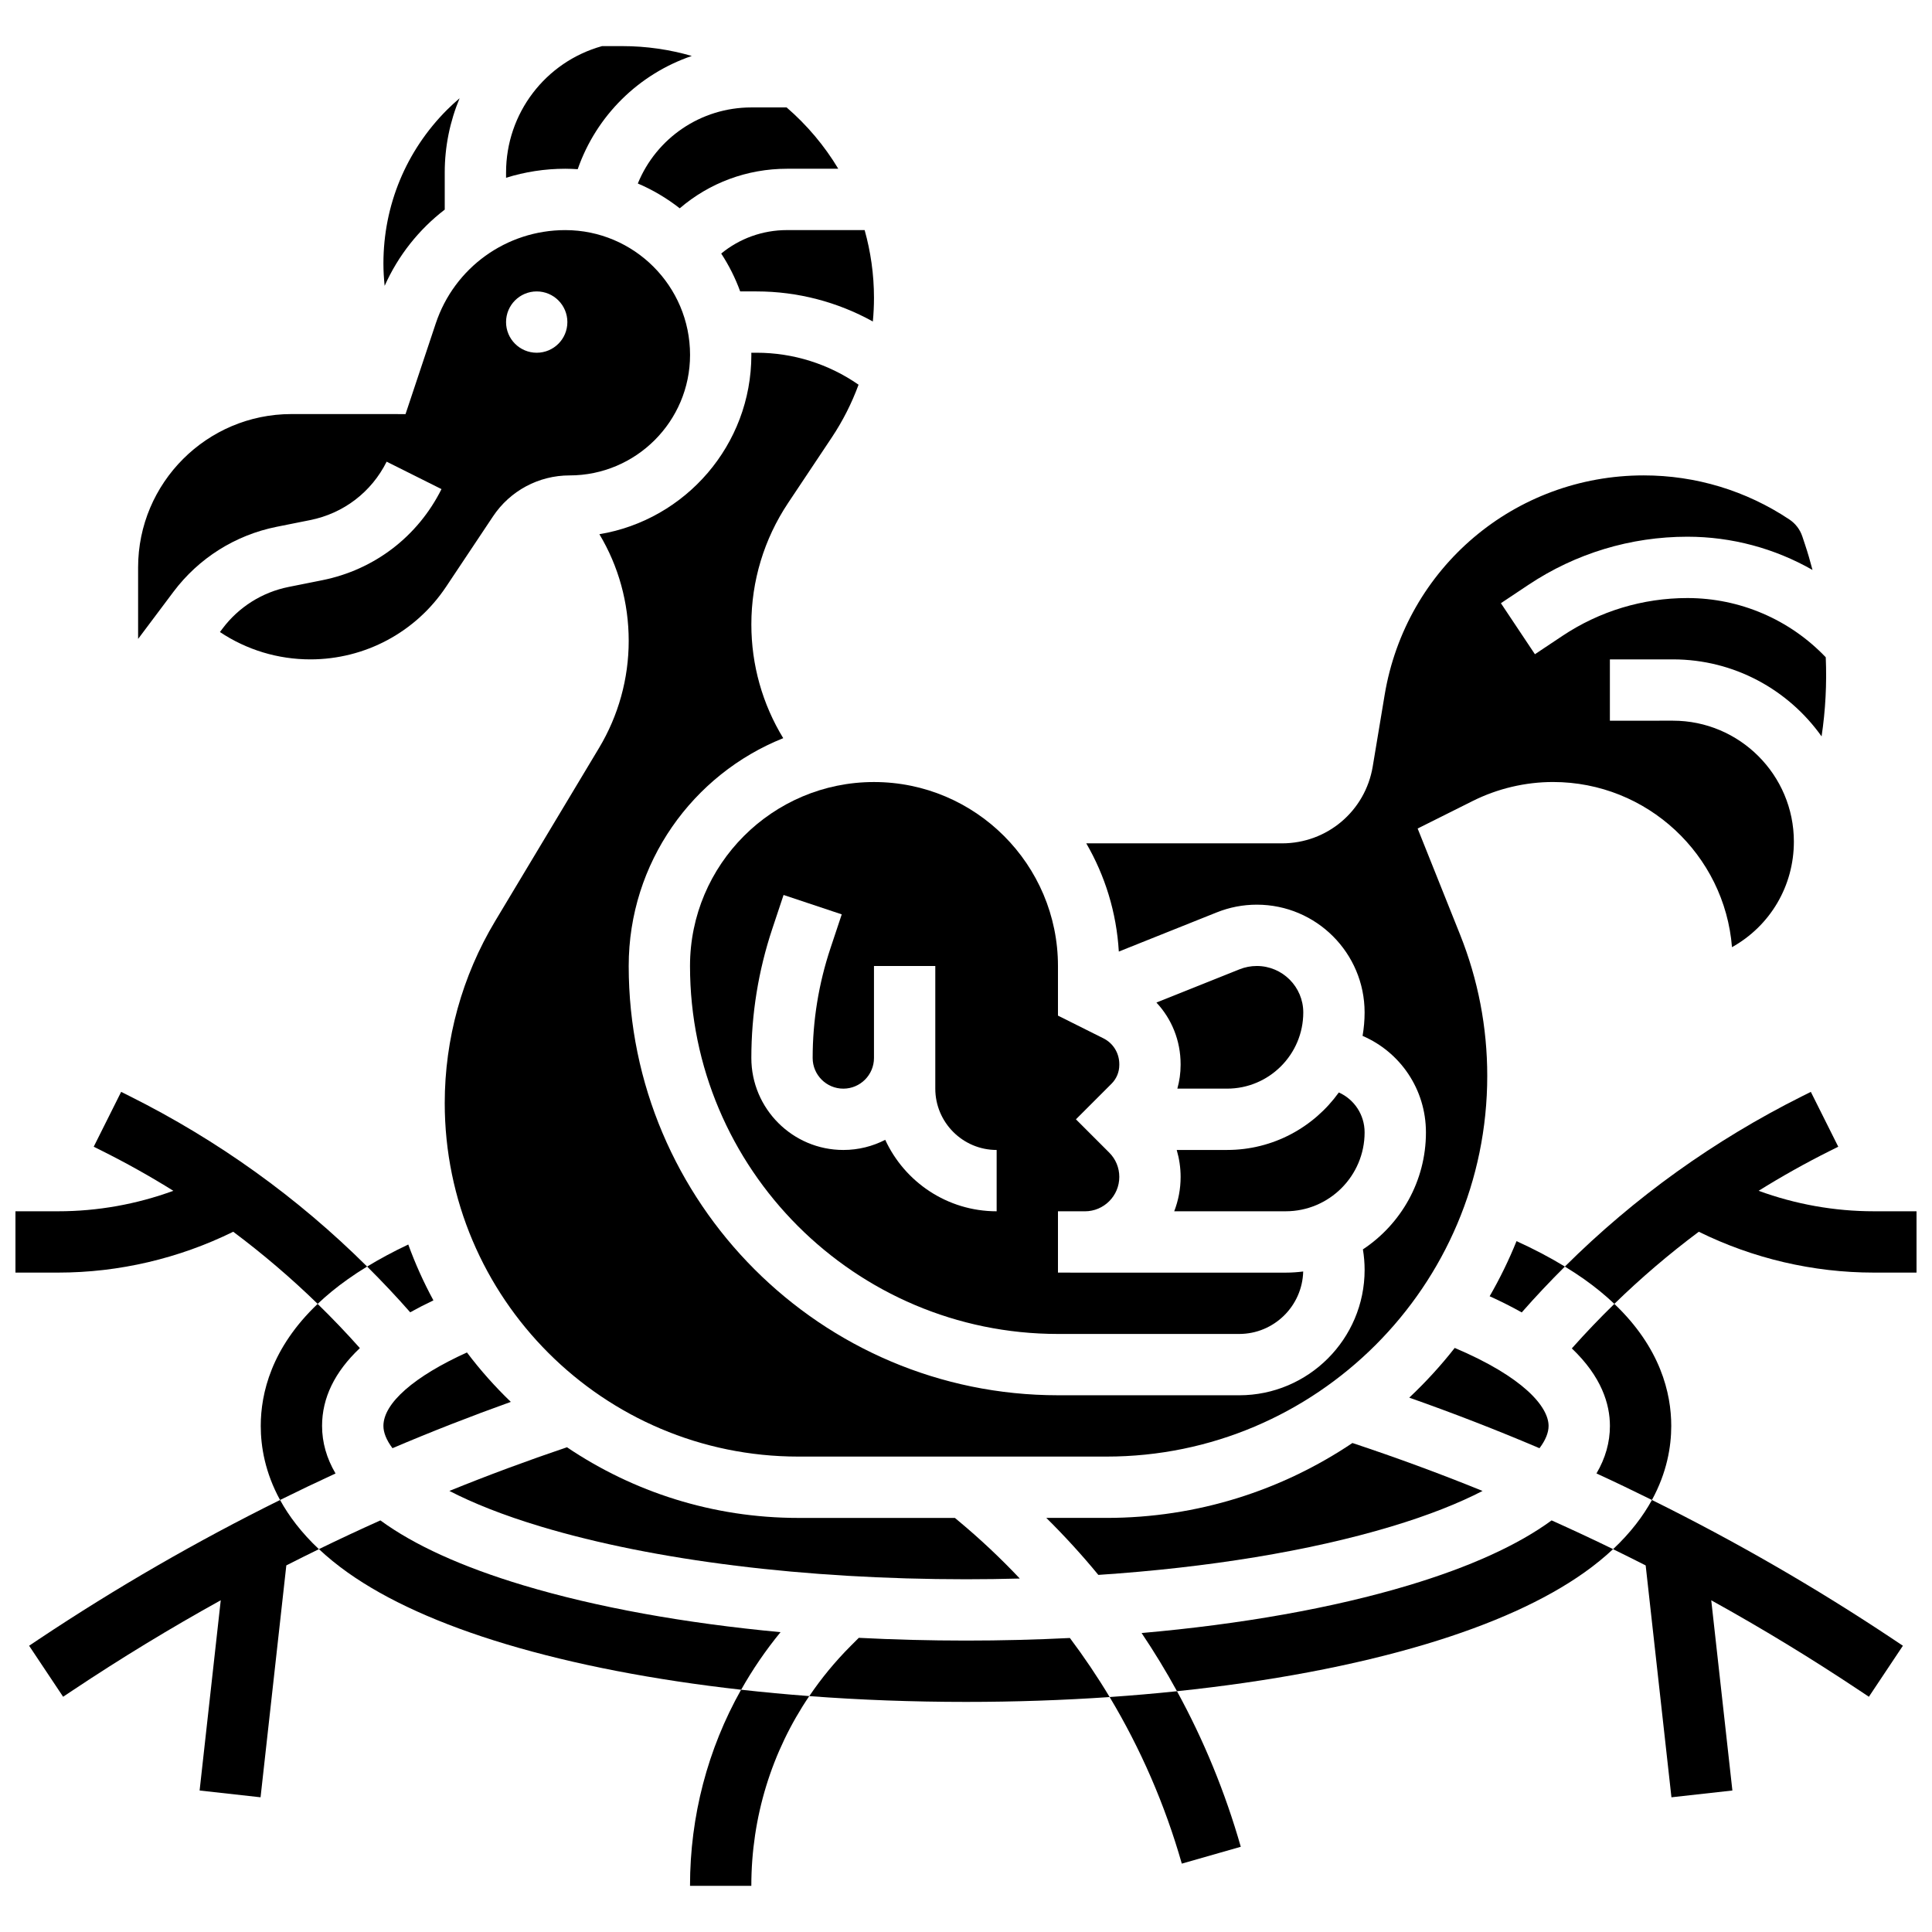
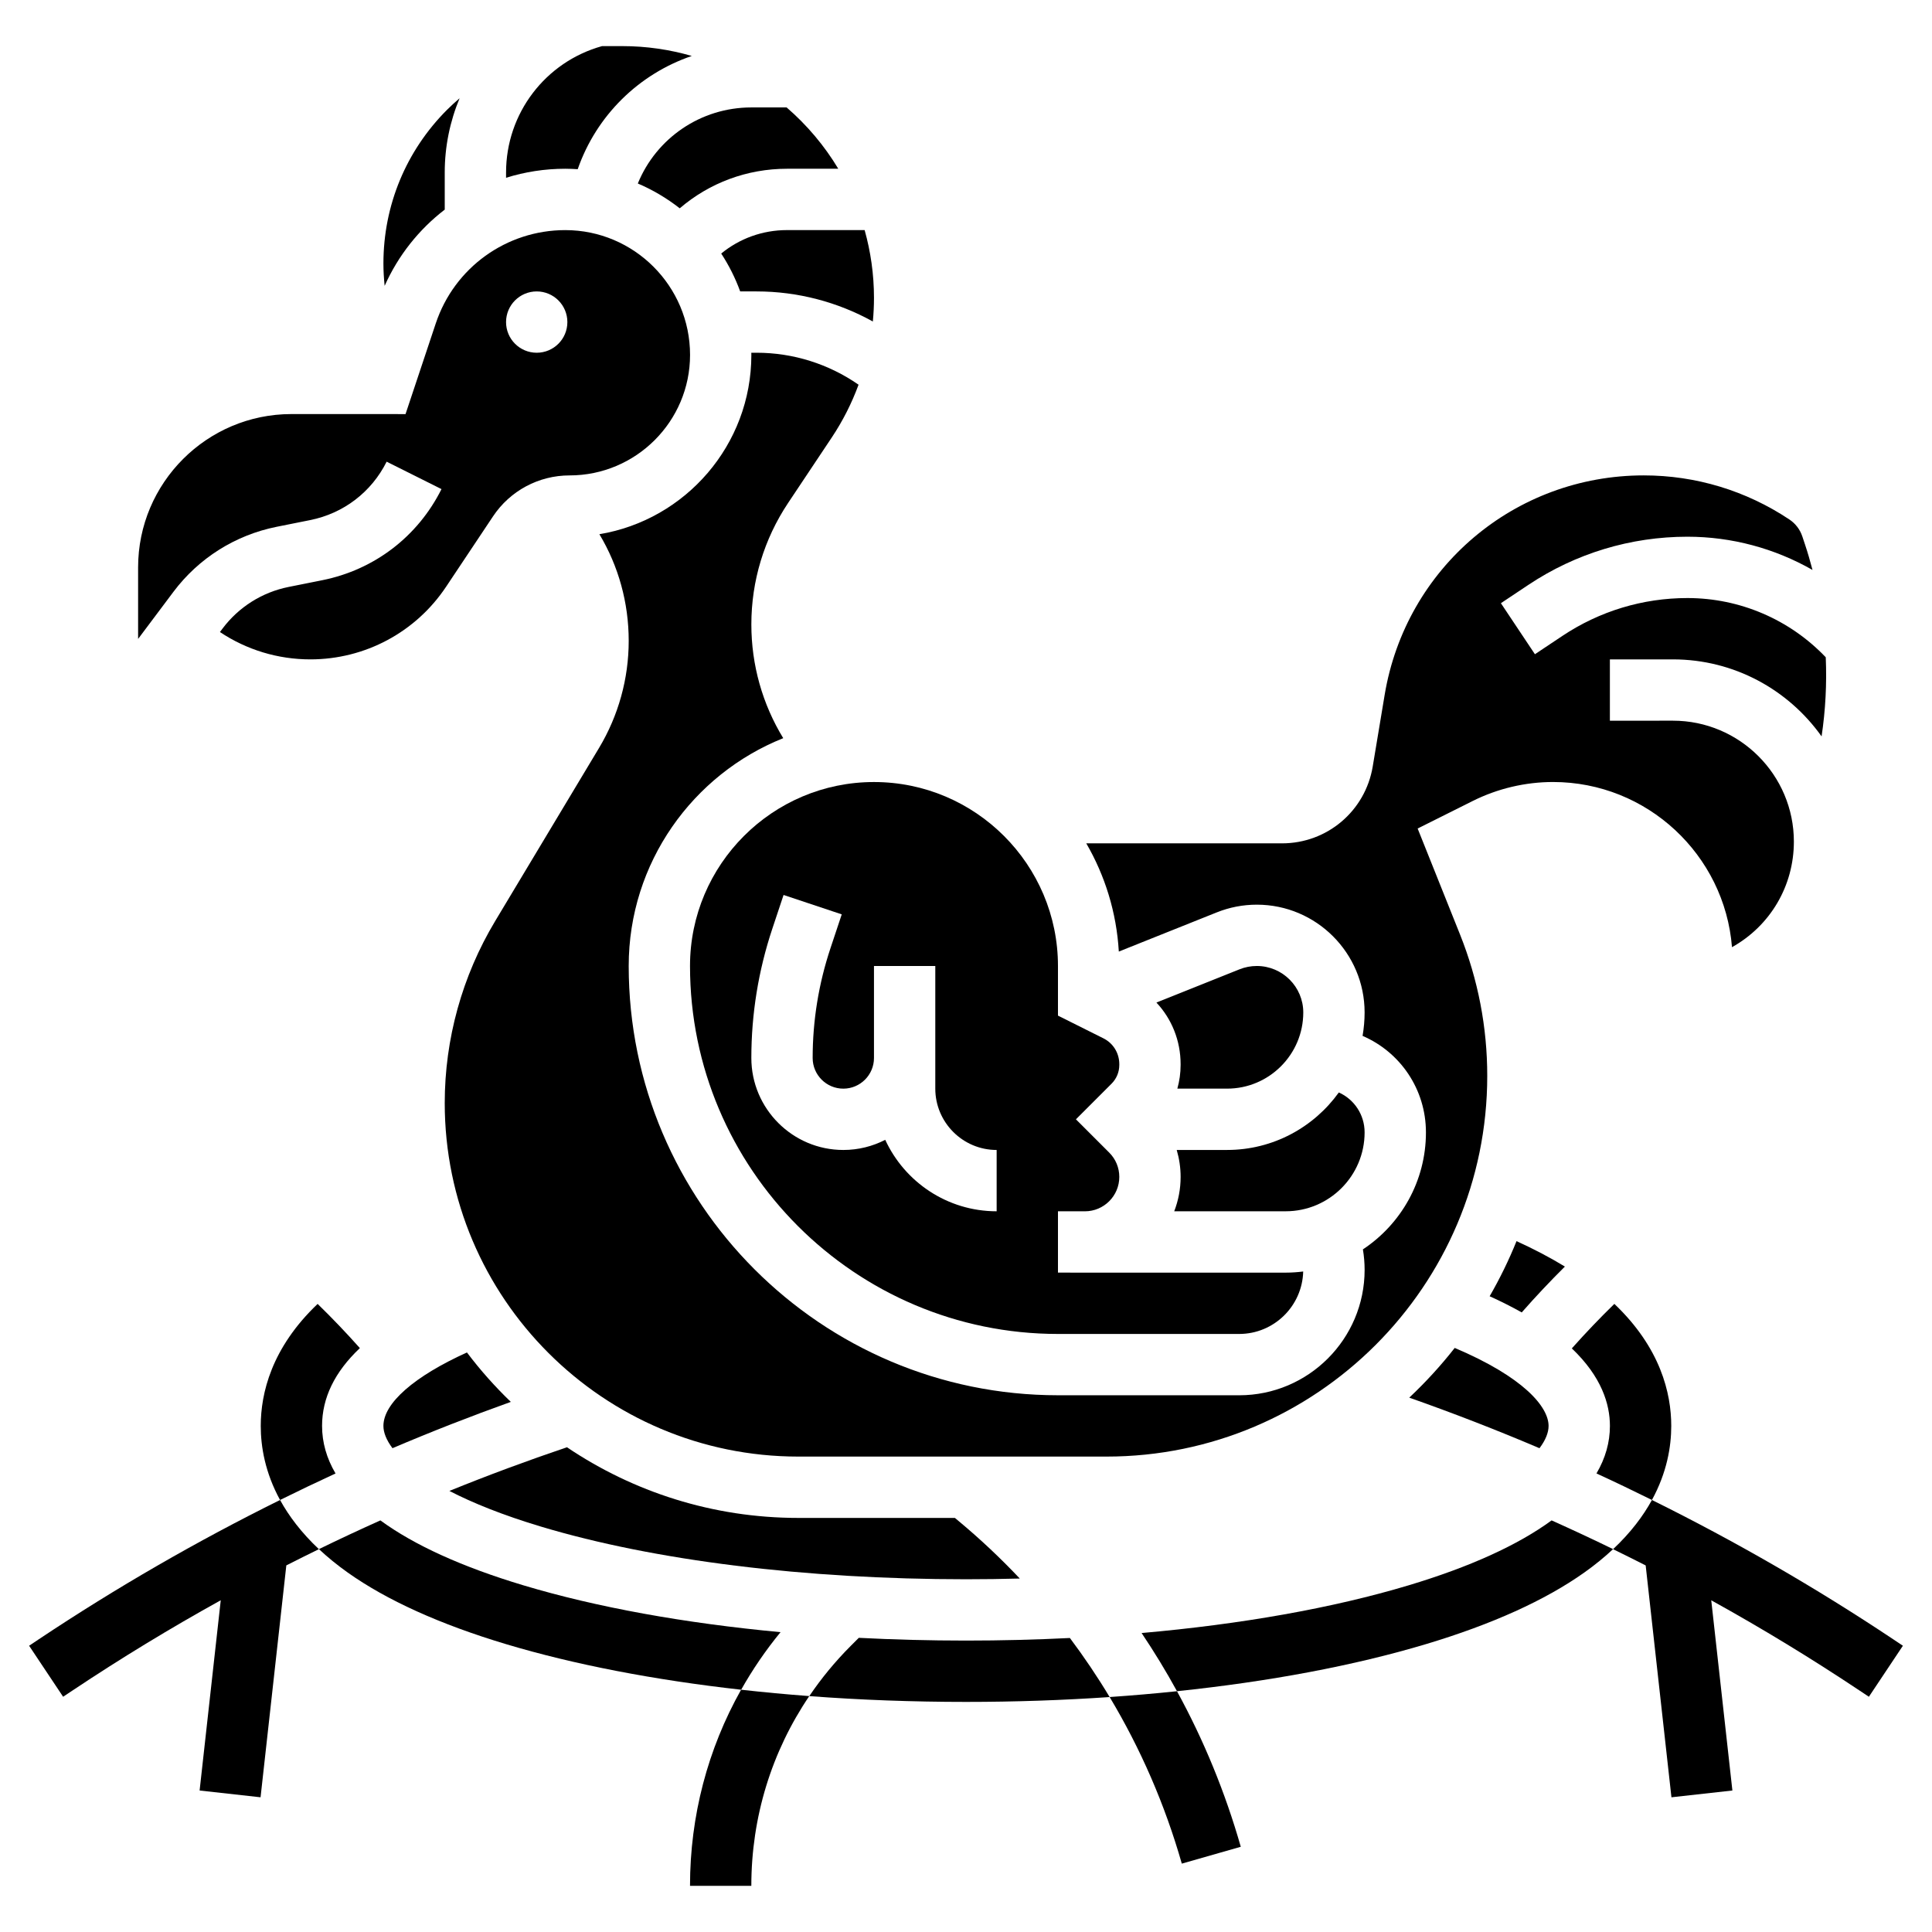
<svg xmlns="http://www.w3.org/2000/svg" width="800px" height="800px" version="1.1" viewBox="144 144 512 512">
  <defs>
    <clipPath id="b">
-       <path d="m558 433h93.902v57h-93.902z" />
-     </clipPath>
+       </clipPath>
    <clipPath id="a">
-       <path d="m148.09 433h93.906v57h-93.906z" />
-     </clipPath>
+       </clipPath>
  </defs>
  <path d="m335.13 211.19c2.035 3.121 3.734 6.481 5.027 10.039h4.352c10.855 0 21.441 2.785 30.805 7.969 0.195-2.07 0.301-4.156 0.301-6.258 0-6.227-0.875-12.246-2.477-17.965h-20.582c-6.457 0-12.559 2.219-17.426 6.215z" />
  <path d="m313.03 192.63c4.004 1.703 7.727 3.93 11.109 6.574 7.848-6.731 17.828-10.484 28.422-10.484h13.59c-3.676-6.125-8.309-11.605-13.688-16.25h-9.348c-13.449 0-25.191 8.16-30.086 20.16z" />
  <path d="m456.01 432.5h13.184c11.133 0 20.188-9.055 20.188-20.188 0-6.793-5.523-12.316-12.316-12.316-1.574 0-3.113 0.297-4.574 0.879l-22.027 8.812c4.062 4.34 6.41 10.117 6.41 16.324v0.207c0.004 2.152-0.301 4.258-0.863 6.281z" />
  <path d="m326.86 400c0 53.77 43.742 97.512 97.512 97.512h48.023c9.219 0 16.73-7.387 16.965-16.551-1.52 0.191-3.062 0.301-4.633 0.301l-60.355-0.004v-16.25h7.141c5.023 0 9.113-4.086 9.113-9.113 0-2.434-0.949-4.723-2.668-6.441l-8.824-8.824 9.43-9.43c1.332-1.332 2.062-3.098 2.062-4.977v-0.207c0-2.926-1.613-5.551-4.211-6.848l-12.043-6.019v-13.148c0-26.883-21.871-48.754-48.754-48.754-26.887-0.004-48.758 21.867-48.758 48.754zm81.262 48.754v16.25c-13.082 0-24.375-7.773-29.527-18.938-3.332 1.715-7.106 2.688-11.102 2.688-13.441 0-24.379-10.938-24.379-24.379 0-11.66 1.871-23.18 5.555-34.238l2.984-8.961 15.418 5.141-2.984 8.961c-3.133 9.398-4.723 19.191-4.723 29.102 0 4.481 3.644 8.125 8.125 8.125 4.481 0 8.125-3.644 8.125-8.125v-24.379h16.25v32.504c0.004 8.961 7.297 16.25 16.258 16.25z" />
  <path d="m484.73 465c11.527 0 20.906-9.379 20.906-20.906 0-4.719-2.785-8.77-6.832-10.582-6.621 9.219-17.422 15.238-29.609 15.238h-13.352c0.668 2.293 1.035 4.688 1.035 7.141 0 3.211-0.605 6.281-1.699 9.113z" />
  <path d="m297.1 188.84c4.961-14.246 16.215-25.234 30.234-30.012-5.856-1.688-12.035-2.609-18.426-2.609h-5.356c-15.023 4.184-25.441 17.824-25.441 33.496v1.398c4.984-1.559 10.254-2.394 15.68-2.394 1.113 0 2.211 0.051 3.309 0.121z" />
  <path d="m466.46 385.79c3.387-1.355 6.957-2.043 10.609-2.043 15.754 0 28.566 12.816 28.566 28.566 0 2.117-0.191 4.188-0.539 6.207 9.93 4.266 16.793 14.102 16.793 25.578 0 12.938-6.648 24.344-16.703 31 0.293 1.785 0.453 3.594 0.453 5.426 0 18.328-14.91 33.238-33.238 33.238l-48.027-0.004c-62.73 0-113.76-51.035-113.76-113.76 0-27.352 16.984-50.793 40.953-60.375-5.496-9.008-8.453-19.379-8.449-30.16 0-11.492 3.371-22.617 9.742-32.176l11.559-17.336c2.938-4.406 5.309-9.105 7.109-14-7.898-5.488-17.312-8.473-27.016-8.473h-1.41c0.004 0.191 0.016 0.379 0.016 0.57 0 23.875-17.457 43.738-40.273 47.523 5.066 8.457 7.769 18.152 7.769 28.266 0 9.992-2.719 19.805-7.859 28.375l-27.543 45.906c-8.734 14.559-13.352 31.227-13.352 48.203 0 51.66 42.027 93.688 93.688 93.688h81.699c55.633 0 100.89-45.262 100.89-100.89 0-12.895-2.43-25.5-7.215-37.473l-11.23-28.078 14.609-7.305c6.57-3.285 13.926-5.023 21.273-5.023 24.949 0 45.477 19.312 47.422 43.773 10.156-5.668 16.402-16.25 16.402-27.973 0-17.672-14.379-32.051-32.051-32.051l-16.707 0.004v-16.25h16.703c16.246 0 30.637 8.074 39.398 20.41 1.039-6.941 1.406-13.961 1.105-20.969-9.539-10.008-22.754-15.695-36.664-15.695-11.828 0-23.281 3.469-33.125 10.031l-7.285 4.856-9.016-13.523 7.285-4.856c12.52-8.348 27.094-12.762 42.141-12.762 11.777 0 23.168 3.106 33.152 8.805-0.594-2.254-1.234-4.5-1.977-6.719l-0.723-2.172c-0.605-1.82-1.82-3.41-3.414-4.473-11.473-7.648-24.824-11.691-38.609-11.691-34.168 0-63.043 24.461-68.66 58.164l-3.16 18.977c-1.969 11.805-12.082 20.371-24.047 20.371h-51.867c4.949 8.531 8.016 18.273 8.625 28.676z" />
  <path d="m217.3 283.61 8.895-1.781c8.848-1.77 16.234-7.41 20.27-15.48l14.535 7.269c-6.293 12.59-17.816 21.391-31.617 24.148l-8.895 1.781c-7.012 1.402-13.238 5.324-17.527 11.047l-0.676 0.902c7.051 4.707 15.348 7.246 23.965 7.246 14.488 0 27.934-7.195 35.969-19.25l12.434-18.648c4.531-6.797 12.113-10.855 20.285-10.855 17.609 0 31.934-14.324 31.934-31.934 0-18.238-14.836-33.074-33.074-33.074-15.598 0-29.391 9.941-34.32 24.738l-8.008 24.02-30.242-0.008c-22.402 0-40.629 18.227-40.629 40.629v18.961l9.359-12.48c6.695-8.922 16.406-15.043 27.344-17.23zm68.934-62.379c4.488 0 8.125 3.637 8.125 8.125 0 4.488-3.637 8.125-8.125 8.125s-8.125-3.637-8.125-8.125c0-4.488 3.637-8.125 8.125-8.125z" />
  <path d="m261.86 199.55v-9.836c0-6.93 1.398-13.582 3.938-19.676-1.133 0.973-2.246 1.98-3.316 3.047-10.879 10.887-16.871 25.352-16.871 40.742 0 1.98 0.121 3.957 0.324 5.926 3.613-8.098 9.133-14.988 15.926-20.203z" />
  <g clip-path="url(#b)">
-     <path d="m640.57 481.25h11.328v-16.25h-11.332c-10.418 0-20.77-1.855-30.512-5.426 6.098-3.801 12.391-7.332 18.883-10.574l2.219-1.109-7.269-14.535-2.215 1.109c-23.461 11.73-44.559 26.891-62.969 45.188 1.805 1.102 3.527 2.223 5.144 3.367 3.019 2.141 5.66 4.324 7.969 6.519 7.051-6.867 14.52-13.238 22.379-19.113 14.383 7.09 30.305 10.824 46.375 10.824z" />
-   </g>
+     </g>
  <path d="m282.75 564.14c-16.309-4.891-29.02-10.688-37.945-17.219-5.469 2.453-10.898 4.984-16.285 7.613 2.231 2.09 4.758 4.168 7.637 6.211 10.352 7.344 24.461 13.723 41.93 18.965 18.078 5.422 39.297 9.504 62.328 12.086 3.008-5.344 6.492-10.449 10.438-15.258-25.395-2.371-48.695-6.578-68.102-12.398z" />
  <path d="m538.77 487.52c3.121 1.41 5.941 2.844 8.504 4.285 3.684-4.195 7.504-8.242 11.438-12.152-3.859-2.356-8.137-4.606-12.816-6.738-2.043 5.051-4.426 9.93-7.125 14.605z" />
  <path d="m560.55 501.34c7.863 7.484 10.094 14.742 10.094 20.547 0 4.371-1.203 8.574-3.562 12.59 4.934 2.269 9.828 4.621 14.695 7.031 3.973-7.266 5.121-14.133 5.121-19.621 0-8.645-2.832-20.691-15.078-32.344-3.887 3.785-7.641 7.723-11.27 11.797z" />
  <path d="m400 578.77c-9.617 0-19.113-0.246-28.41-0.727l-2.121 2.121c-4.129 4.129-7.797 8.594-11 13.324 13.453 1.012 27.375 1.535 41.531 1.535 12.945 0 25.691-0.438 38.066-1.285-3.238-5.394-6.758-10.617-10.535-15.652-9.02 0.453-18.219 0.684-27.531 0.684z" />
  <path d="m229.35 521.89c0-7.445 3.359-14.336 10.02-20.629-3.609-4.047-7.336-7.957-11.195-11.711-12.242 11.648-15.074 23.695-15.074 32.34 0 5.492 1.145 12.355 5.117 19.621 4.867-2.41 9.77-4.75 14.703-7.023-2.363-4.016-3.57-8.223-3.57-12.598z" />
-   <path d="m258.86 488.61c-2.57-4.734-4.801-9.68-6.664-14.801-3.934 1.863-7.574 3.816-10.902 5.84 3.926 3.902 7.734 7.938 11.414 12.125 1.934-1.078 3.981-2.133 6.152-3.164z" />
  <path d="m517.25 564.14c-20.074 6.023-44.312 10.312-70.715 12.629 3.356 4.992 6.488 10.137 9.379 15.418 24.449-2.547 46.973-6.773 66.008-12.484 17.469-5.238 31.578-11.621 41.93-18.965 2.875-2.039 5.402-4.113 7.629-6.203-5.387-2.625-10.82-5.16-16.289-7.613-8.93 6.535-21.645 12.328-37.941 17.219z" />
  <path d="m245.61 521.89c0 1.703 0.754 3.707 2.402 5.898 10.324-4.398 20.789-8.484 31.363-12.273-4.211-4.051-8.105-8.426-11.629-13.098-13.973 6.328-22.137 13.434-22.137 19.473z" />
-   <path d="m437.25 546.26h-15.965c4.867 4.816 9.469 9.852 13.789 15.105 29.199-1.945 55.953-6.32 77.512-12.789 10.16-3.047 18.148-6.273 24.309-9.461-11.344-4.609-22.848-8.844-34.488-12.703-18.641 12.523-41.059 19.848-65.156 19.848z" />
  <path d="m400 562.52c4.789 0 9.543-0.066 14.254-0.191-5.051-5.352-10.434-10.426-16.148-15.188l-1.047-0.875h-41.512c-22.68 0-43.773-6.914-61.301-18.73-10.5 3.555-20.895 7.406-31.152 11.574 6.164 3.191 14.156 6.418 24.32 9.469 29.961 8.992 69.945 13.941 112.59 13.941z" />
  <path d="m554.39 521.89c0-5.082-6.664-12.965-24.875-20.676-3.676 4.695-7.711 9.094-12.047 13.176 11.652 4.102 23.16 8.566 34.512 13.402 1.656-2.191 2.41-4.199 2.41-5.902z" />
  <path d="m571.48 554.55c2.894 1.41 5.773 2.848 8.641 4.305l6.828 61.445 16.152-1.797-5.602-50.41c13.383 7.41 26.473 15.367 39.23 23.871l2.543 1.695 9.016-13.523-2.543-1.695c-20.531-13.688-41.902-26.008-63.965-36.93-2.34 4.273-5.66 8.684-10.301 13.039z" />
  <path d="m218.22 541.51c-22.062 10.922-43.438 23.246-63.965 36.93l-2.543 1.695 9.016 13.523 2.543-1.695c12.754-8.504 25.844-16.465 39.23-23.879l-5.602 50.418 16.152 1.797 6.828-61.453c2.867-1.457 5.742-2.894 8.629-4.301-4.633-4.356-7.949-8.766-10.289-13.035z" />
  <g clip-path="url(#a)">
    <path d="m241.29 479.65c-18.414-18.297-39.504-33.457-62.965-45.184l-2.219-1.109-7.269 14.535 2.219 1.109c6.492 3.246 12.789 6.773 18.883 10.574-9.746 3.57-20.094 5.426-30.512 5.426h-11.332v16.25h11.332c16.066 0 31.988-3.738 46.379-10.824 7.856 5.875 15.324 12.246 22.379 19.113 2.309-2.195 4.945-4.379 7.969-6.519 1.609-1.145 3.328-2.269 5.137-3.371z" />
  </g>
  <path d="m457.19 637.88 15.629-4.465c-4.129-14.449-9.805-28.254-16.906-41.223-5.848 0.609-11.801 1.125-17.848 1.539 8.223 13.711 14.66 28.52 19.125 44.148z" />
  <path d="m326.86 643.77h16.25c0-18.191 5.371-35.555 15.352-50.289-6.129-0.461-12.156-1.027-18.066-1.688-8.832 15.695-13.535 33.473-13.535 51.977z" />
</svg>